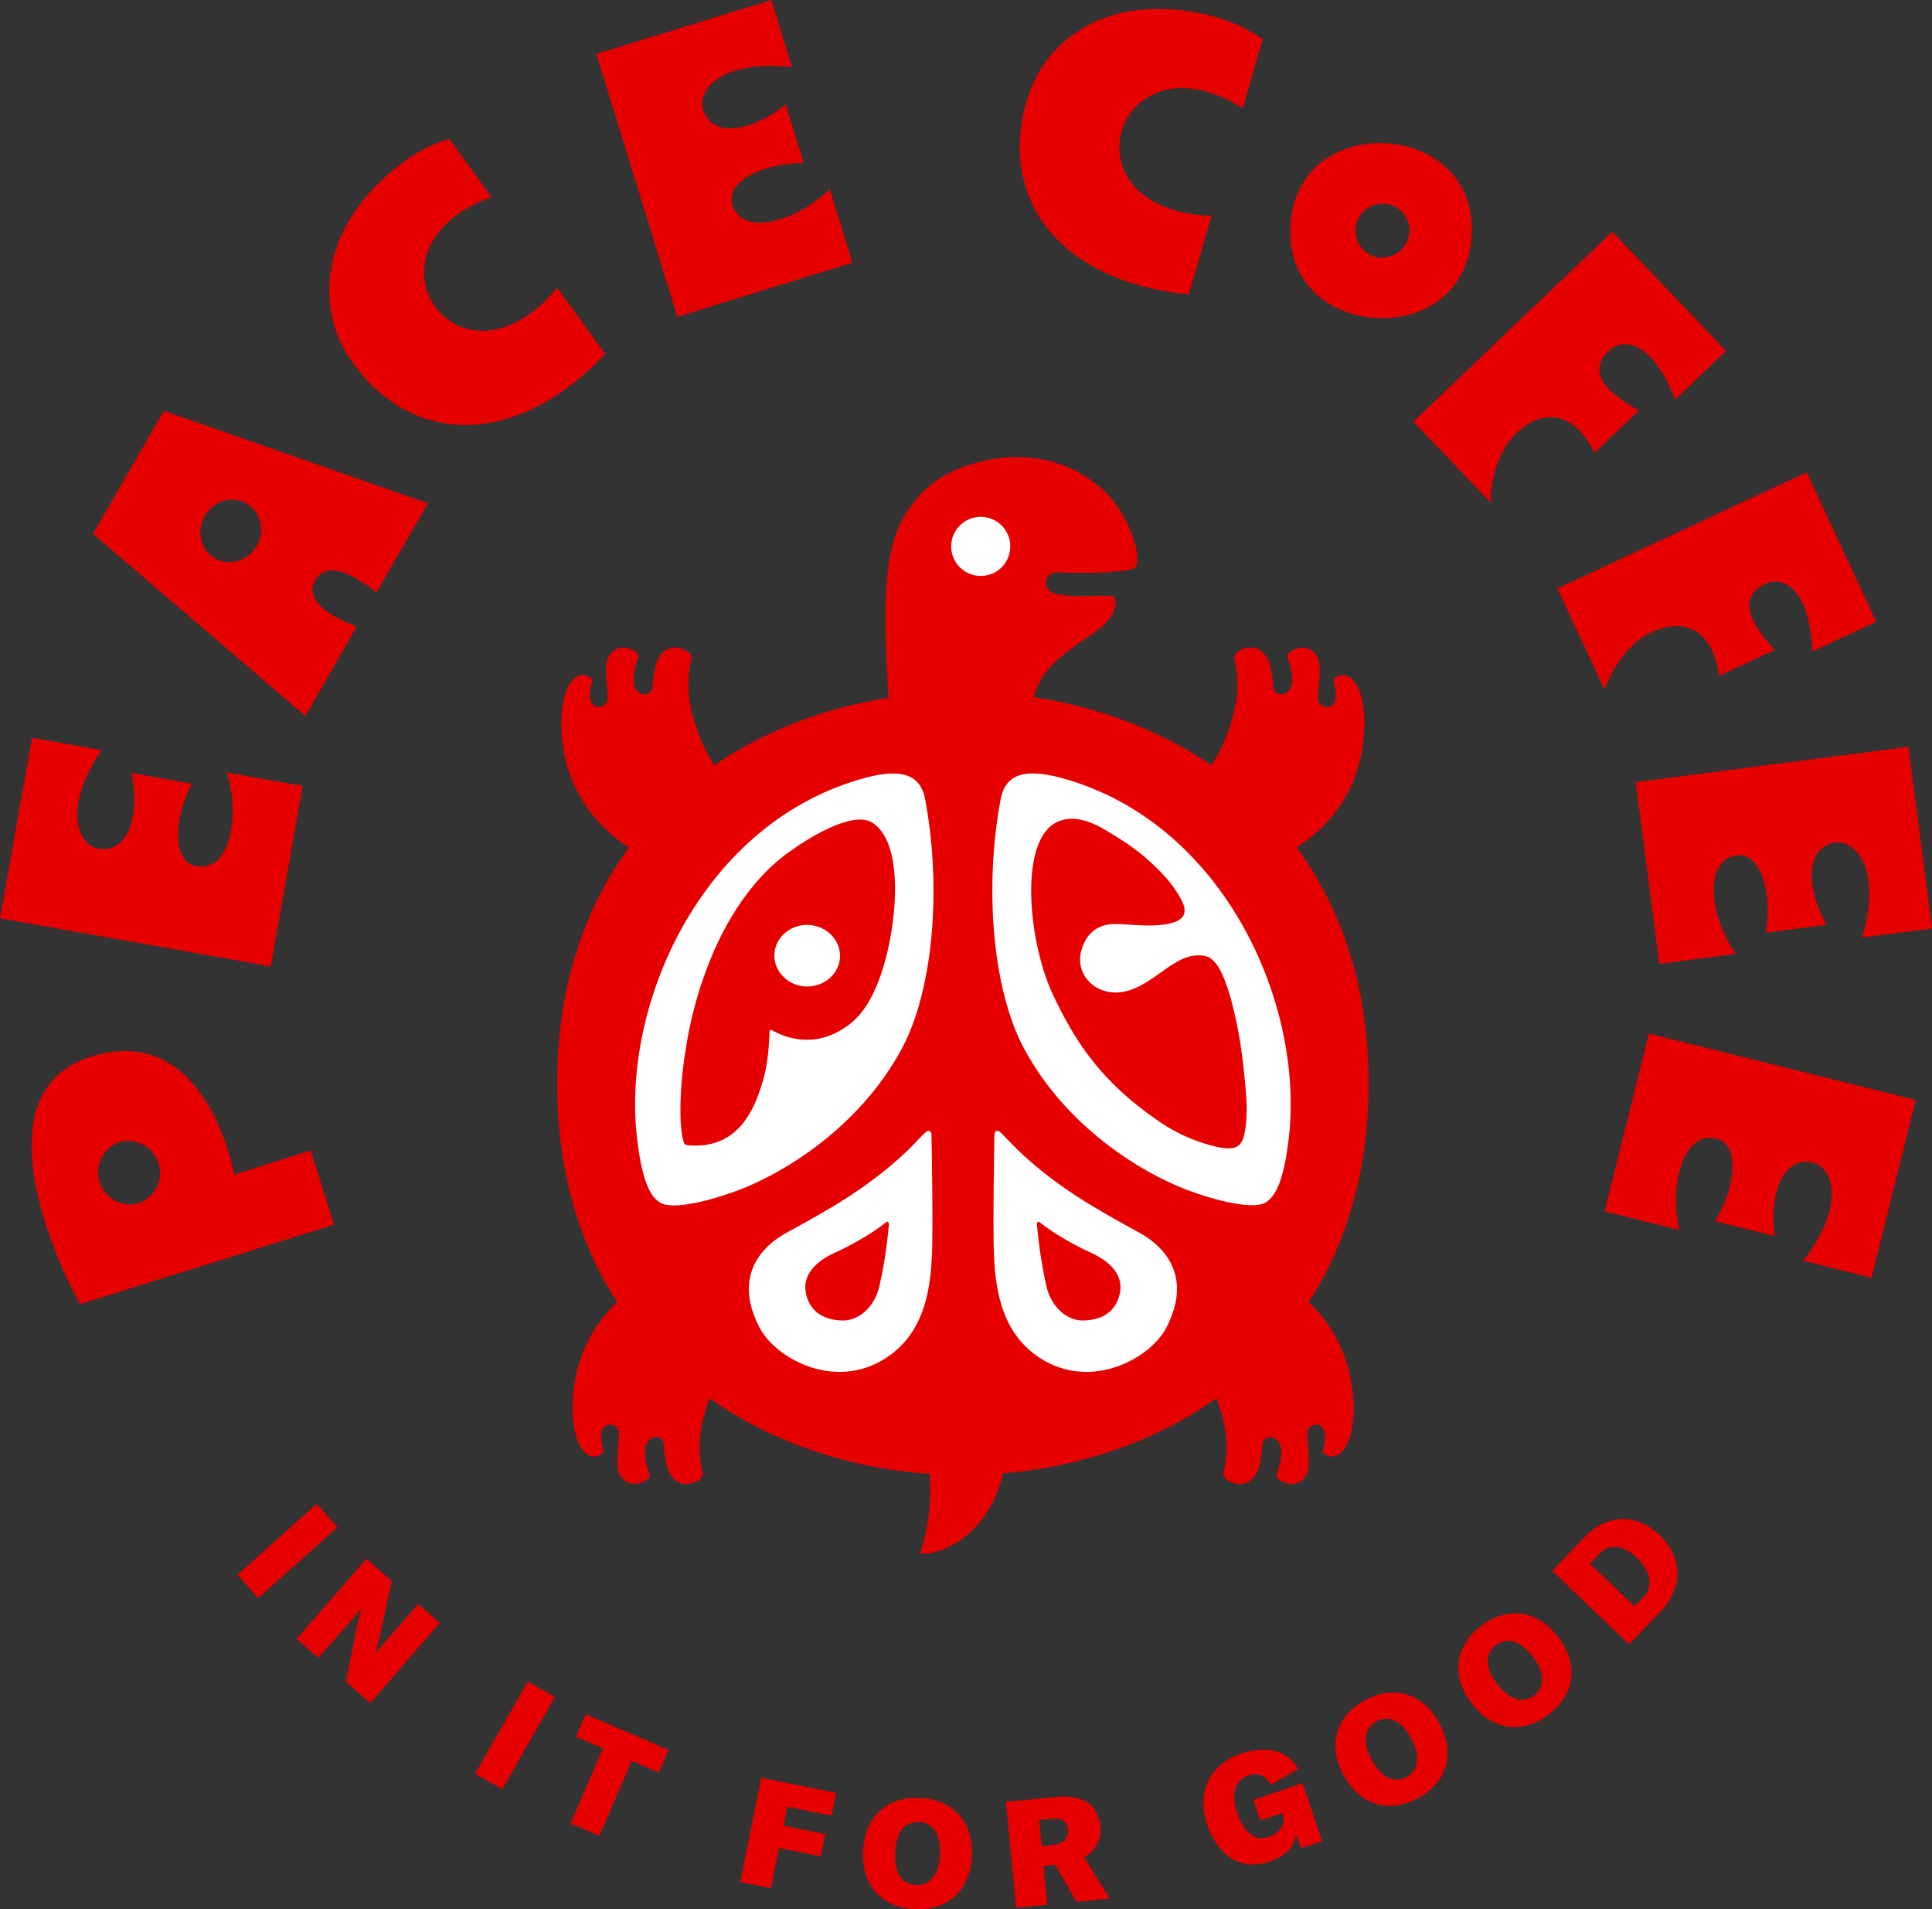
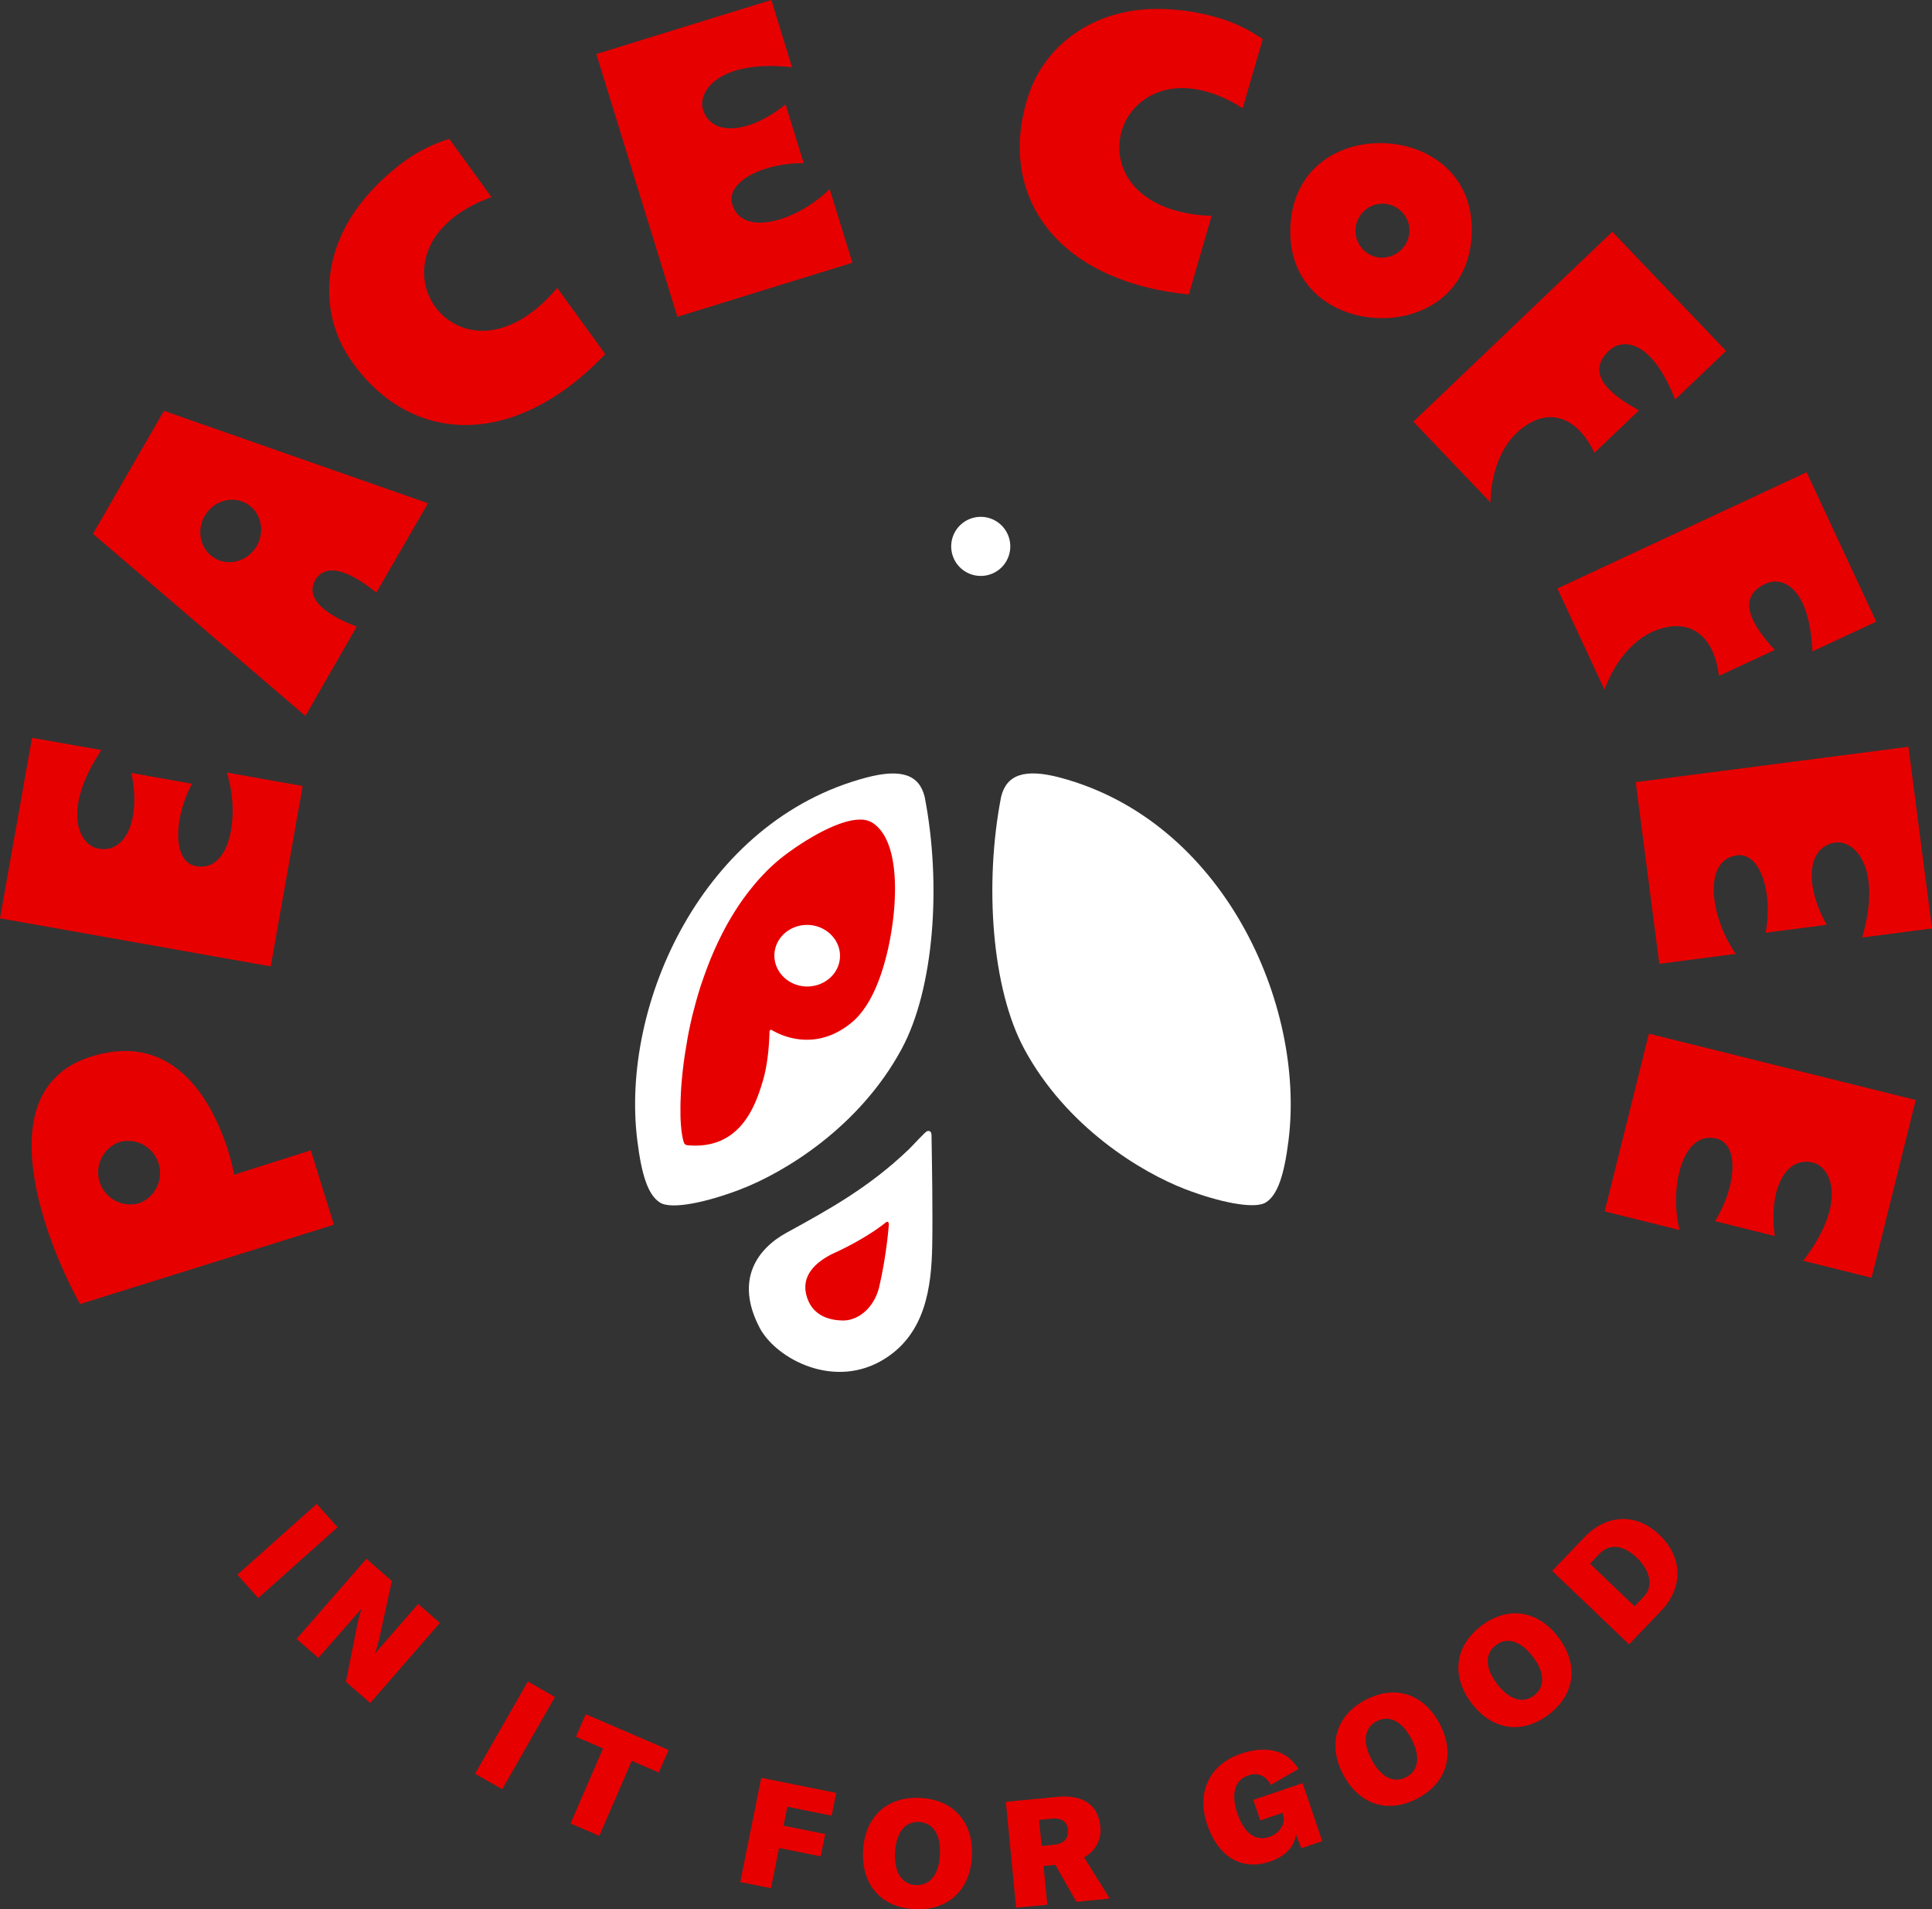
<svg xmlns="http://www.w3.org/2000/svg" viewBox="0 0 714.91 706.43">
  <rect x="0" y="0" width="714.91" height="706.43" fill="#333333" stroke="none" />
  <defs>
    <style>.a{fill:#e70000}.b{fill:#fff}</style>
  </defs>
-   <path class="a" d="M484.25 481.79c13.88-21.45 22.21-48.37 22.21-80.9 0-35.86-10.12-64.91-26.65-87.32 14.56-9.42 24.39-24.3 25.05-44.33.4-12.1-3.66-20.91-9.1-19.3a5.8 5.8 0 00-.93.37 4 4 0 00-.95.68 1.5 1.5 0 00-.22 1.5c.45 2.12 1 4.43.41 6.63-1.19 4.05-6.3 2.68-6.36-.84 0-2.42.56-4.94.65-10.6.13-8.63-7.67-9.76-11.47-6a1.42 1.42 0 00-.42 1.57c.53 1.57 2.66 7.48 1.14 11.09-1.37 3.27-6 3.66-6.46-.25a39.75 39.75 0 00-1.23-8.1 9.53 9.53 0 00-3.9-5.65c-2-1.27-5.88-.82-7.68.6a5.1 5.1 0 00-1.55 1.75 2.75 2.75 0 00.15 1.74 41 41 0 01.27 16.34c-1.7 7.85-4.14 15.09-8.93 22.41-19.38-13.3-42.09-21.66-65.73-25.2a27.15 27.15 0 017.83-13 113.63 113.63 0 0111.91-9.12c5.27-3.34 8.57-6.29 9.87-9.87.83-2.29.95-5.34-.71-5.47-3.42-.26-7.49.09-10.91 0a56.76 56.76 0 01-7.14-.28c-1.81-.25-4.58-.58-5.9-2.64a4 4 0 013.91-5.86c9.26.51 24.86.14 28.19-1.46 3.59-1.73-.52-17.88-10.23-27.92a45.55 45.55 0 00-16.89-10.53c-12.24-4.3-24.58-3-35.12.58-9.05 3.07-16.23 8.36-22.07 17.45-8.69 13.54-8.48 34.66-6.52 68.33-23.17 3.64-45.4 11.94-64.43 25-4.79-7.32-7.23-14.56-8.93-22.41a41 41 0 01.28-16.34 2.68 2.68 0 00.14-1.74 5.1 5.1 0 00-1.55-1.75c-1.79-1.42-5.68-1.87-7.68-.6a9.53 9.53 0 00-3.9 5.65 40.32 40.32 0 00-1.22 8.1c-.49 3.91-5.09 3.52-6.47.25-1.52-3.61.62-9.52 1.14-11.09a1.42 1.42 0 00-.42-1.57c-3.8-3.81-11.6-2.68-11.47 6 .09 5.66.7 8.18.66 10.6-.07 3.52-5.18 4.89-6.36.84-.65-2.2-.05-4.51.41-6.63a1.53 1.53 0 00-.23-1.5 3.81 3.81 0 00-1-.68 5.14 5.14 0 00-.93-.37c-5.43-1.61-9.5 7.2-9.1 19.3.66 20 10.49 34.91 25.05 44.33-16.47 22.42-26.59 51.42-26.59 87.31 0 32.53 8.32 59.45 22.2 80.9-9.75 9.25-16 21.84-16.5 37.64-.39 12.1 3.67 20.91 9.1 19.3a5.14 5.14 0 00.93-.37 3.83 3.83 0 001-.68 1.53 1.53 0 00.22-1.5c-.46-2.13-1.05-4.43-.41-6.63 1.19-4 6.29-2.68 6.36.83.05 2.42-.57 4.94-.65 10.61-.13 8.63 7.67 9.76 11.47 6a1.45 1.45 0 00.42-1.57c-.53-1.57-2.66-7.48-1.14-11.09 1.37-3.27 6-3.67 6.46.25a39.75 39.75 0 001.23 8.1 9.54 9.54 0 003.89 5.65c2 1.26 5.89.82 7.68-.6a5 5 0 001.55-1.75 2.68 2.68 0 00-.14-1.74 41.17 41.17 0 01-.28-16.34 79.93 79.93 0 013-10.57c23.51 16.7 52.15 26 81.47 28a75.83 75.83 0 01-3.27 28.45 1.64 1.64 0 00-.1.72c.06.21.16.25.64.33 3.92.64 23.88-4.27 29.88-29.69 28.44-2.37 56.12-11.58 79-27.8a79.93 79.93 0 013 10.57 41 41 0 01-.28 16.34 2.68 2.68 0 00-.14 1.74 5.1 5.1 0 001.55 1.75c1.79 1.42 5.68 1.86 7.68.6a9.56 9.56 0 003.9-5.65 40.32 40.32 0 001.22-8.1c.49-3.92 5.09-3.52 6.47-.25 1.51 3.61-.62 9.52-1.15 11.09a1.44 1.44 0 00.43 1.57c3.79 3.81 11.6 2.68 11.47-6-.09-5.67-.71-8.19-.66-10.61.07-3.51 5.17-4.88 6.36-.83.65 2.2.05 4.5-.41 6.63a1.55 1.55 0 00.22 1.5 3.83 3.83 0 001 .68 5.14 5.14 0 00.93.37c5.43 1.61 9.5-7.2 9.1-19.3-.64-15.81-6.87-28.44-16.62-37.65z" />
  <path class="b" d="M320.54 287.71c-60.52 16-91 83.85-84.72 134.22 1.58 12.72 3.93 20.16 8.36 23s18-.34 29.73-4.83c16.58-6.36 44.21-23.18 59.74-52 12-22.21 14.81-60.83 8.53-93.19-1.99-8.27-8.63-10.64-21.64-7.2zm49.9 7.15c-6.28 32.36-3.42 71 8.54 93.19 15.52 28.83 43.15 45.65 59.73 52 11.71 4.49 25.36 7.6 29.73 4.83s6.78-10.24 8.37-23c6.27-50.37-24.2-118.23-84.73-134.22-13.01-3.39-19.65-1.02-21.64 7.2z" />
-   <path class="a" d="M409.55 307.4c-4.77-2.85-12.27-6.54-18.84-3-13.77 7.3-10.18 44.39-1 63.8 8 16.81 17.24 31.52 38.36 46.14a62.34 62.34 0 0019.47 9.31c2.59.68 5.34 1.43 8 1.19 2.92-.26 4.14-2 4.78-4.65 1.72-7.18.84-15.29.1-22.54q-.13-1.37-.3-2.73a160.89 160.89 0 00-4.12-23.31 69.2 69.2 0 00-3.5-10.61c-1.35-3-3.34-6.74-6.86-7.34-9.65-1.63-16.3 8.25-26.21 12.22-12 4.82-21.95-4.19-19.34-14 2.06-7.74 7.42-10.12 13-10 6 .15 12 1.06 18 .15 5.47-.82 9.22-3 6.15-8.92a45 45 0 00-7.54-10.24c-5.81-6.02-10.7-9.81-20.15-15.47z" />
  <path class="b" d="M336.23 425.32c-14.56 13.94-29.27 22.08-45.15 30.77-10.71 5.86-19.32 17.33-10 35.16 6 11.45 27.94 23.46 46.78 11.2 14.55-9.46 16.83-26.13 17.1-41.72.21-12.22-.07-29.08-.26-40.55 0-1.62-.7-1.86-1.58-1.66-.72.15-5.21 5.19-6.89 6.8z" />
  <path class="a" d="M325.31 476.26c-1.95 7.82-7.87 12.44-13.56 12.32-5.86-.12-11.42-2.37-13.31-9.18-2.1-7.6 3.66-12.7 10.28-15.8a107.14 107.14 0 0014.72-8.12c.89-.57 3.73-2.66 4.22-3.08.86-.72 1.3-.21 1.23.87a166.68 166.68 0 01-3.58 22.99z" />
-   <path class="b" d="M369.54 418.52c-.88-.2-1.55 0-1.57 1.66-.19 11.47-.48 28.33-.27 40.55.27 15.59 2.55 32.26 17.1 41.72 18.85 12.26 40.82.25 46.78-11.2 9.28-17.83.67-29.3-10-35.16-15.87-8.69-30.59-16.83-45.15-30.77-1.72-1.61-6.21-6.65-6.89-6.8z" />
-   <path class="a" d="M387.31 476.26c1.95 7.82 7.87 12.44 13.56 12.32 5.86-.12 11.43-2.37 13.31-9.18 2.11-7.6-3.65-12.7-10.27-15.8a106 106 0 01-14.72-8.12c-.9-.57-3.74-2.66-4.23-3.08-.85-.72-1.3-.21-1.23.87a168.21 168.21 0 003.58 22.99z" />
  <path class="b" d="M372.45 207.5a10.8 10.8 0 01-6.56 5.18 10.47 10.47 0 01-1.63.33 10.93 10.93 0 118.19-5.51z" />
  <path class="a" d="M322.81 304.41c-8.21-5.24-28.73 8.74-35.08 14.16-1.51 1.3-3 2.65-4.37 4.07s-2.75 2.88-4 4.39-2.52 3.09-3.7 4.69-2.32 3.26-3.39 4.94-2.11 3.41-3.09 5.15-1.9 3.52-2.78 5.32-1.72 3.61-2.51 5.44-1.53 3.67-2.23 5.53-1.35 3.7-2 5.57-1.18 3.71-1.72 5.57-1 3.68-1.49 5.53-.87 3.63-1.26 5.45-.72 3.54-1 5.32-.59 3.44-.84 5.16-.46 3.3-.65 4.95-.33 3.13-.47 4.7-.22 2.93-.29 4.4-.12 2.71-.14 4.07 0 2.47 0 3.7.07 2.19.14 3.28c.07.94.15 1.88.27 2.82.1.77.22 1.55.38 2.32a11.27 11.27 0 00.48 1.79 1.48 1.48 0 001.24 1c19.78 1.89 25.34-15 27.95-23.73 2.34-7.78 2.43-17.17 2.48-18.12 0-.65.35-1 .8-.79s14.75 9.67 29.74-2.87c7.88-6.59 11.56-19.5 13.22-26.66 3.73-16.24 4.98-40.34-5.69-47.15zM298.17 365c-6.69-.3-11.9-5.66-11.61-11.93s6-11.14 12.65-10.84 11.9 5.66 11.61 11.93-5.96 11.09-12.65 10.84zM87.85 582.65l29.33-26.2 7.72 8.64-29.34 26.19zm47.75-5.91L145 585l-4.64 21.16c-.4 1.63-1.06 4.07-1.56 5.4l.08.08 3.25-3.72 12.6-14.44 8.05 7L137 630.12l-9-7.86 4.36-21.85c.47-1.8.93-3.76 1.39-5l-.09-.08-3.42 3.93-12.44 14.14-8.06-7zm40.19 79.55l19.54-34.14 10 5.75-19.49 34.1zm67.98-.47l-10-4.32-12 27.76-10.63-4.58 12-27.77-10-4.32 3.6-8.34 30.67 13.23zm47.58 12.68l-1.41 7 15.42 3.1-1.66 8.25-15.42-3.1-3 14.88-11.35-2.28 7.75-38.56 27.75 5.58-1.69 8.42zm28.02 16.26c.66-12.61 8.93-20.17 21.21-19.52s19.72 9 19.06 21.63-8.94 20.13-21.22 19.52-19.71-9.02-19.05-21.63zm28.43 1.49c.39-7.36-2.49-11.84-7.69-12.11s-8.52 3.88-8.9 11.24 2.48 11.83 7.68 12.1 8.52-3.88 8.91-11.23zm42.71 3.75l-4.36.43 1.4 14.33-11.55 1.07-3.8-39.14 18.69-1.82c9.76-1 15.47 2.89 16.25 10.89a11.23 11.23 0 01-6 11.43l9.5 15.28-12.35 1.2zm-5.08-7l4.58-.44c3.63-.35 5.45-2.31 5.13-5.56q-.45-4.63-6.07-4.09l-4.58.45zm61.24-8c-4-11.91.9-22.18 12.55-26.13 9.49-3.22 17.26-1.17 21.22 5.67l-10.18 5.85c-1.95-3.49-4.91-4.65-8.32-3.49-5 1.69-6.52 6.83-4.07 14.06 2.53 7.45 6.69 10.43 11.89 8.67 3.72-1.26 6.09-5 5.06-8l-.29-.84-8.18 2.77-2.58-7.6 18.23-6.19 7.27 21.46-7.72 2.61-2-5.05c-.66 4.61-4 8.09-9.65 10-10.36 3.51-19.13-1.65-23.23-13.79zm50.41-18.34c-5.92-11.16-2.71-21.89 8.15-27.65s21.54-2.41 27.46 8.74 2.72 21.89-8.14 27.65-21.55 2.41-27.47-8.74zm25.15-13.35c-3.46-6.51-8.22-8.87-12.82-6.43s-5.31 7.71-1.86 14.22 8.22 8.87 12.82 6.43 5.31-7.72 1.86-14.22zm22.3-13.13c-7.64-10.06-6.19-21.17 3.6-28.61s20.88-5.83 28.51 4.22 6.2 21.17-3.59 28.61-20.88 5.83-28.52-4.22zM567.2 613c-4.45-5.87-9.53-7.43-13.68-4.28s-4 8.46.45 14.33 9.54 7.43 13.68 4.28 4.01-8.5-.45-14.33zm7.18-31.76l11.87-12.42c8.34-8.73 19.38-9 27.71-1 8.7 8.3 9.07 19.46.65 28.27l-11.79 12.34zm33.88 9.53c3.94-4.12 2-10-2.52-14.36s-9.85-5.73-13.91-1.48l-3.48 3.64 16.5 15.77zM83.91 285.83c4.93 15.12 1.6 36.95-11.33 34.65-8.95-1.59-8.27-17.89-1.53-30.49l-22.44-4c3.49 16.4-1.65 29.93-12.27 28-6.92-1.22-13.79-13.89 1.16-36.46L11.85 273 0 339.77l100.18 17.79L112 290.82zM307 69.93c-11.18 11.3-32.12 18.33-36 5.78-2.69-8.69 12.12-15.54 26.41-15.32l-6.73-21.77c-13 10.61-27.36 12.23-30.55 1.92-2.07-6.71 6-18.61 32.95-15.65L285.43 0l-64.77 20 30 97.22 64.76-20zM62.32 393.24c-8.17-4.89-17.78-5.67-28.56-2.3-9.63 3-16.19 8.88-19.49 17.44-8.88 23 7.42 60.06 15.37 74.12l93.92-29.35-8.56-27.51-28.37 9-.41-2.12c-.09-.32-5.64-28.35-23.9-39.28zm-11 52a11.9 11.9 0 01-7.09-22.7 11.9 11.9 0 017.09 22.7zM158.37 186.2L60.66 152l-26.25 45.52L113 264.9l19-33.06c-13.18-5-18.84-11.13-15.33-17.22s11.62-4.24 22.58 4.64zM95 202c-3.23 5.59-10.15 7.65-15.47 4.58s-7-10.08-3.78-15.67 10.14-7.65 15.46-4.59S98.22 196.42 95 202zm547.33 150.94c-9.24-12.94-12.61-34.77.41-36.46 9-1.17 13.26 14.59 10.61 28.63l22.6-2.93c-8.25-14.59-7.4-29 3.29-30.43 7-.9 17.32 9.12 9.84 35.13l25.83-3.35-8.72-67.22-100.91 13.09 8.72 67.22zm-20.82 102.17c-3.89-15.42.92-37 13.66-33.81 8.83 2.2 7 18.42-.54 30.53l22.11 5.5c-2.36-16.6 3.68-29.75 14.15-27.15 6.82 1.7 12.81 14.8-3.63 36.3l25.28 6.29L708.89 407l-98.74-24.55-16.36 65.77zm-54.89-298.86c8-4.28 17.2-1.59 23.37 11.3l16.49-15.72c-13.31-7.22-18.92-14.62-11.11-22.06 5.09-4.85 15.91-4 24.48 18.08l18.85-18-42.08-44.1L523 156l28.54 29.93s-.54-21.37 15.08-29.68zm50.93 75.66c9-1.49 16.8 4 18.52 18.18l20.66-9.62c-10.3-11.1-13.25-19.9-3.48-24.45 6.38-3 16.35 1.3 17.41 25l23.61-11-25.75-55.27-92.23 43 17.46 37.48s6.38-20.44 23.8-23.32zM512.56 53c-16.8-.8-34 9-35.06 30.74s15.18 33.12 32 33.93 34-9 35.06-30.74-15.2-33.15-32-33.93zm-2 42.32a10 10 0 1111-9.48 10.27 10.27 0 01-11.02 9.46zm-60.72-89a79.26 79.26 0 00-21-3C406 3 387 15.63 380.52 35.44c-5.49 16.71-3.8 33 4.77 45.88 10.28 15.42 29.66 25.21 54.62 27.61l8.42-29.07c-16.92-.52-29.21-7.37-33-18.42a21.52 21.52 0 017.71-24.3c9.39-6.95 23.1-5.85 36.8 2.91 4.68-16.17 6.56-22.65 7.42-25.54a55.94 55.94 0 00-17.42-8.19zM149.09 60.11a79.41 79.41 0 00-15.25 14.71c-14.28 17.85-16 40.57-4.37 57.87 9.81 14.61 23.71 23.28 39.13 24.43 18.48 1.37 38.11-7.9 55.34-26.12l-17.76-24.5c-10.81 13-23.76 18.52-34.79 14.7a21.55 21.55 0 01-14.44-21c.29-11.68 9.58-21.82 24.91-27.24C172 59.31 168 53.84 166.27 51.39a56 56 0 00-17.18 8.72z" />
</svg>